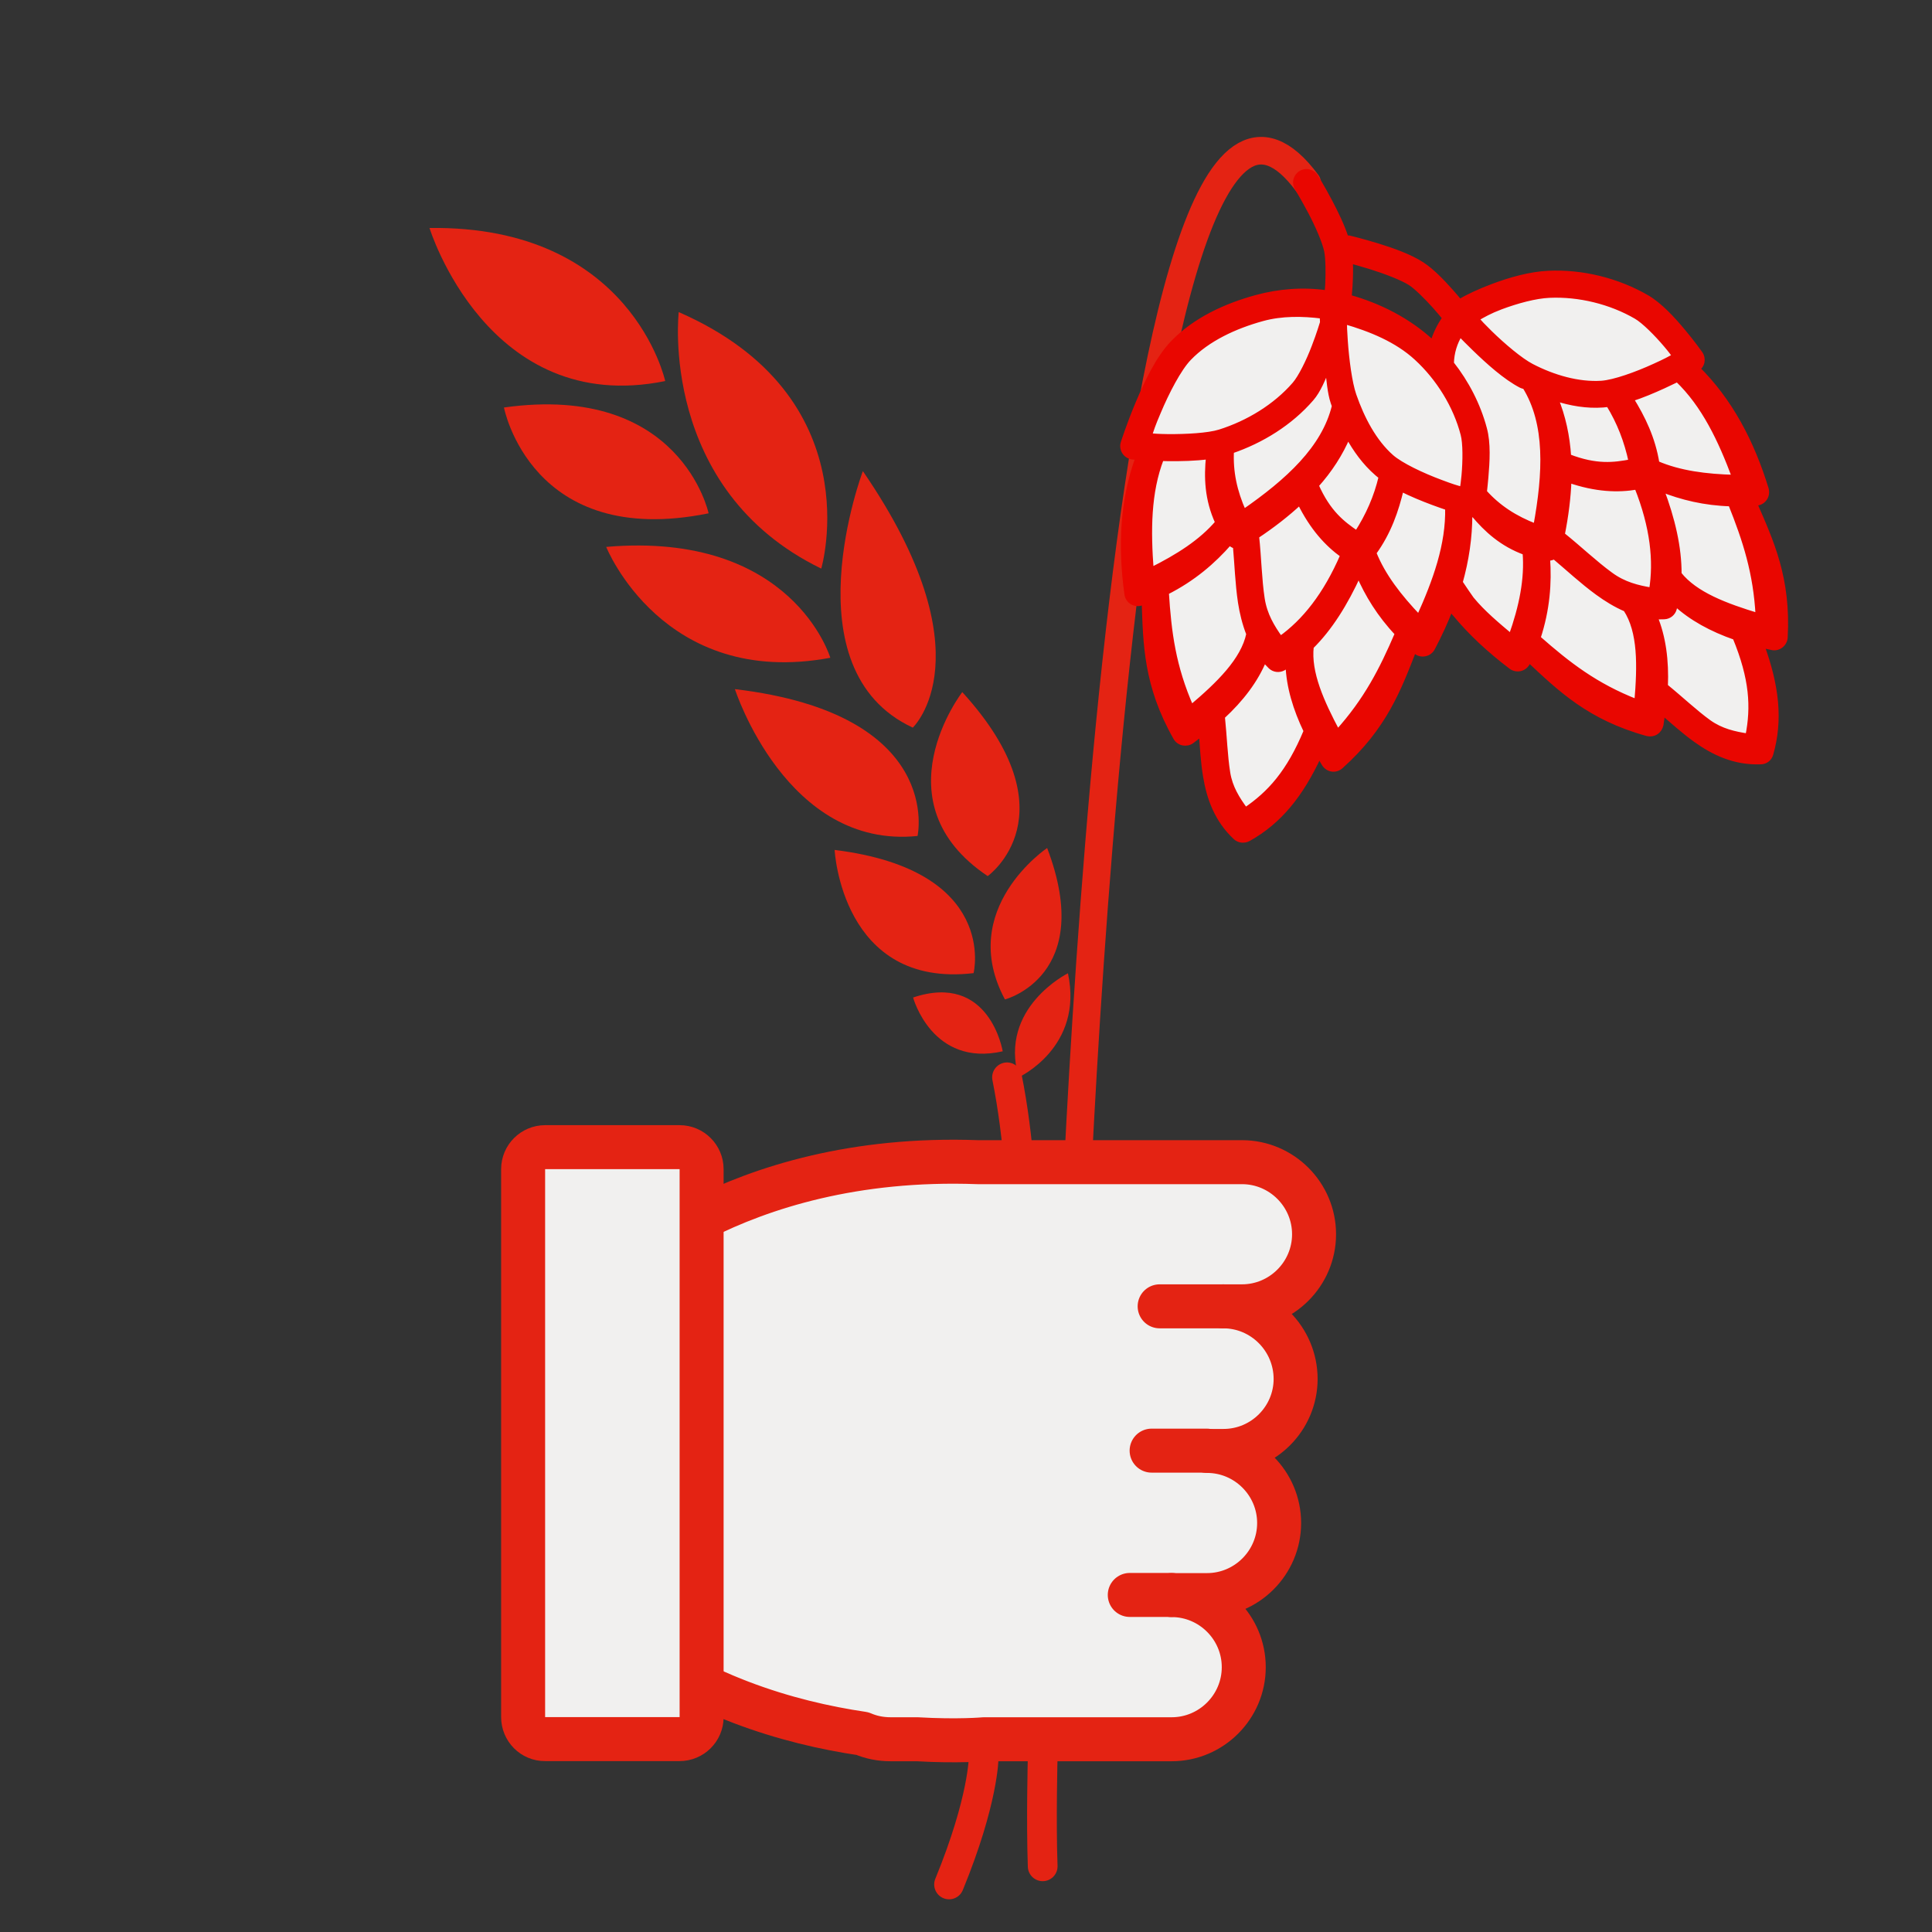
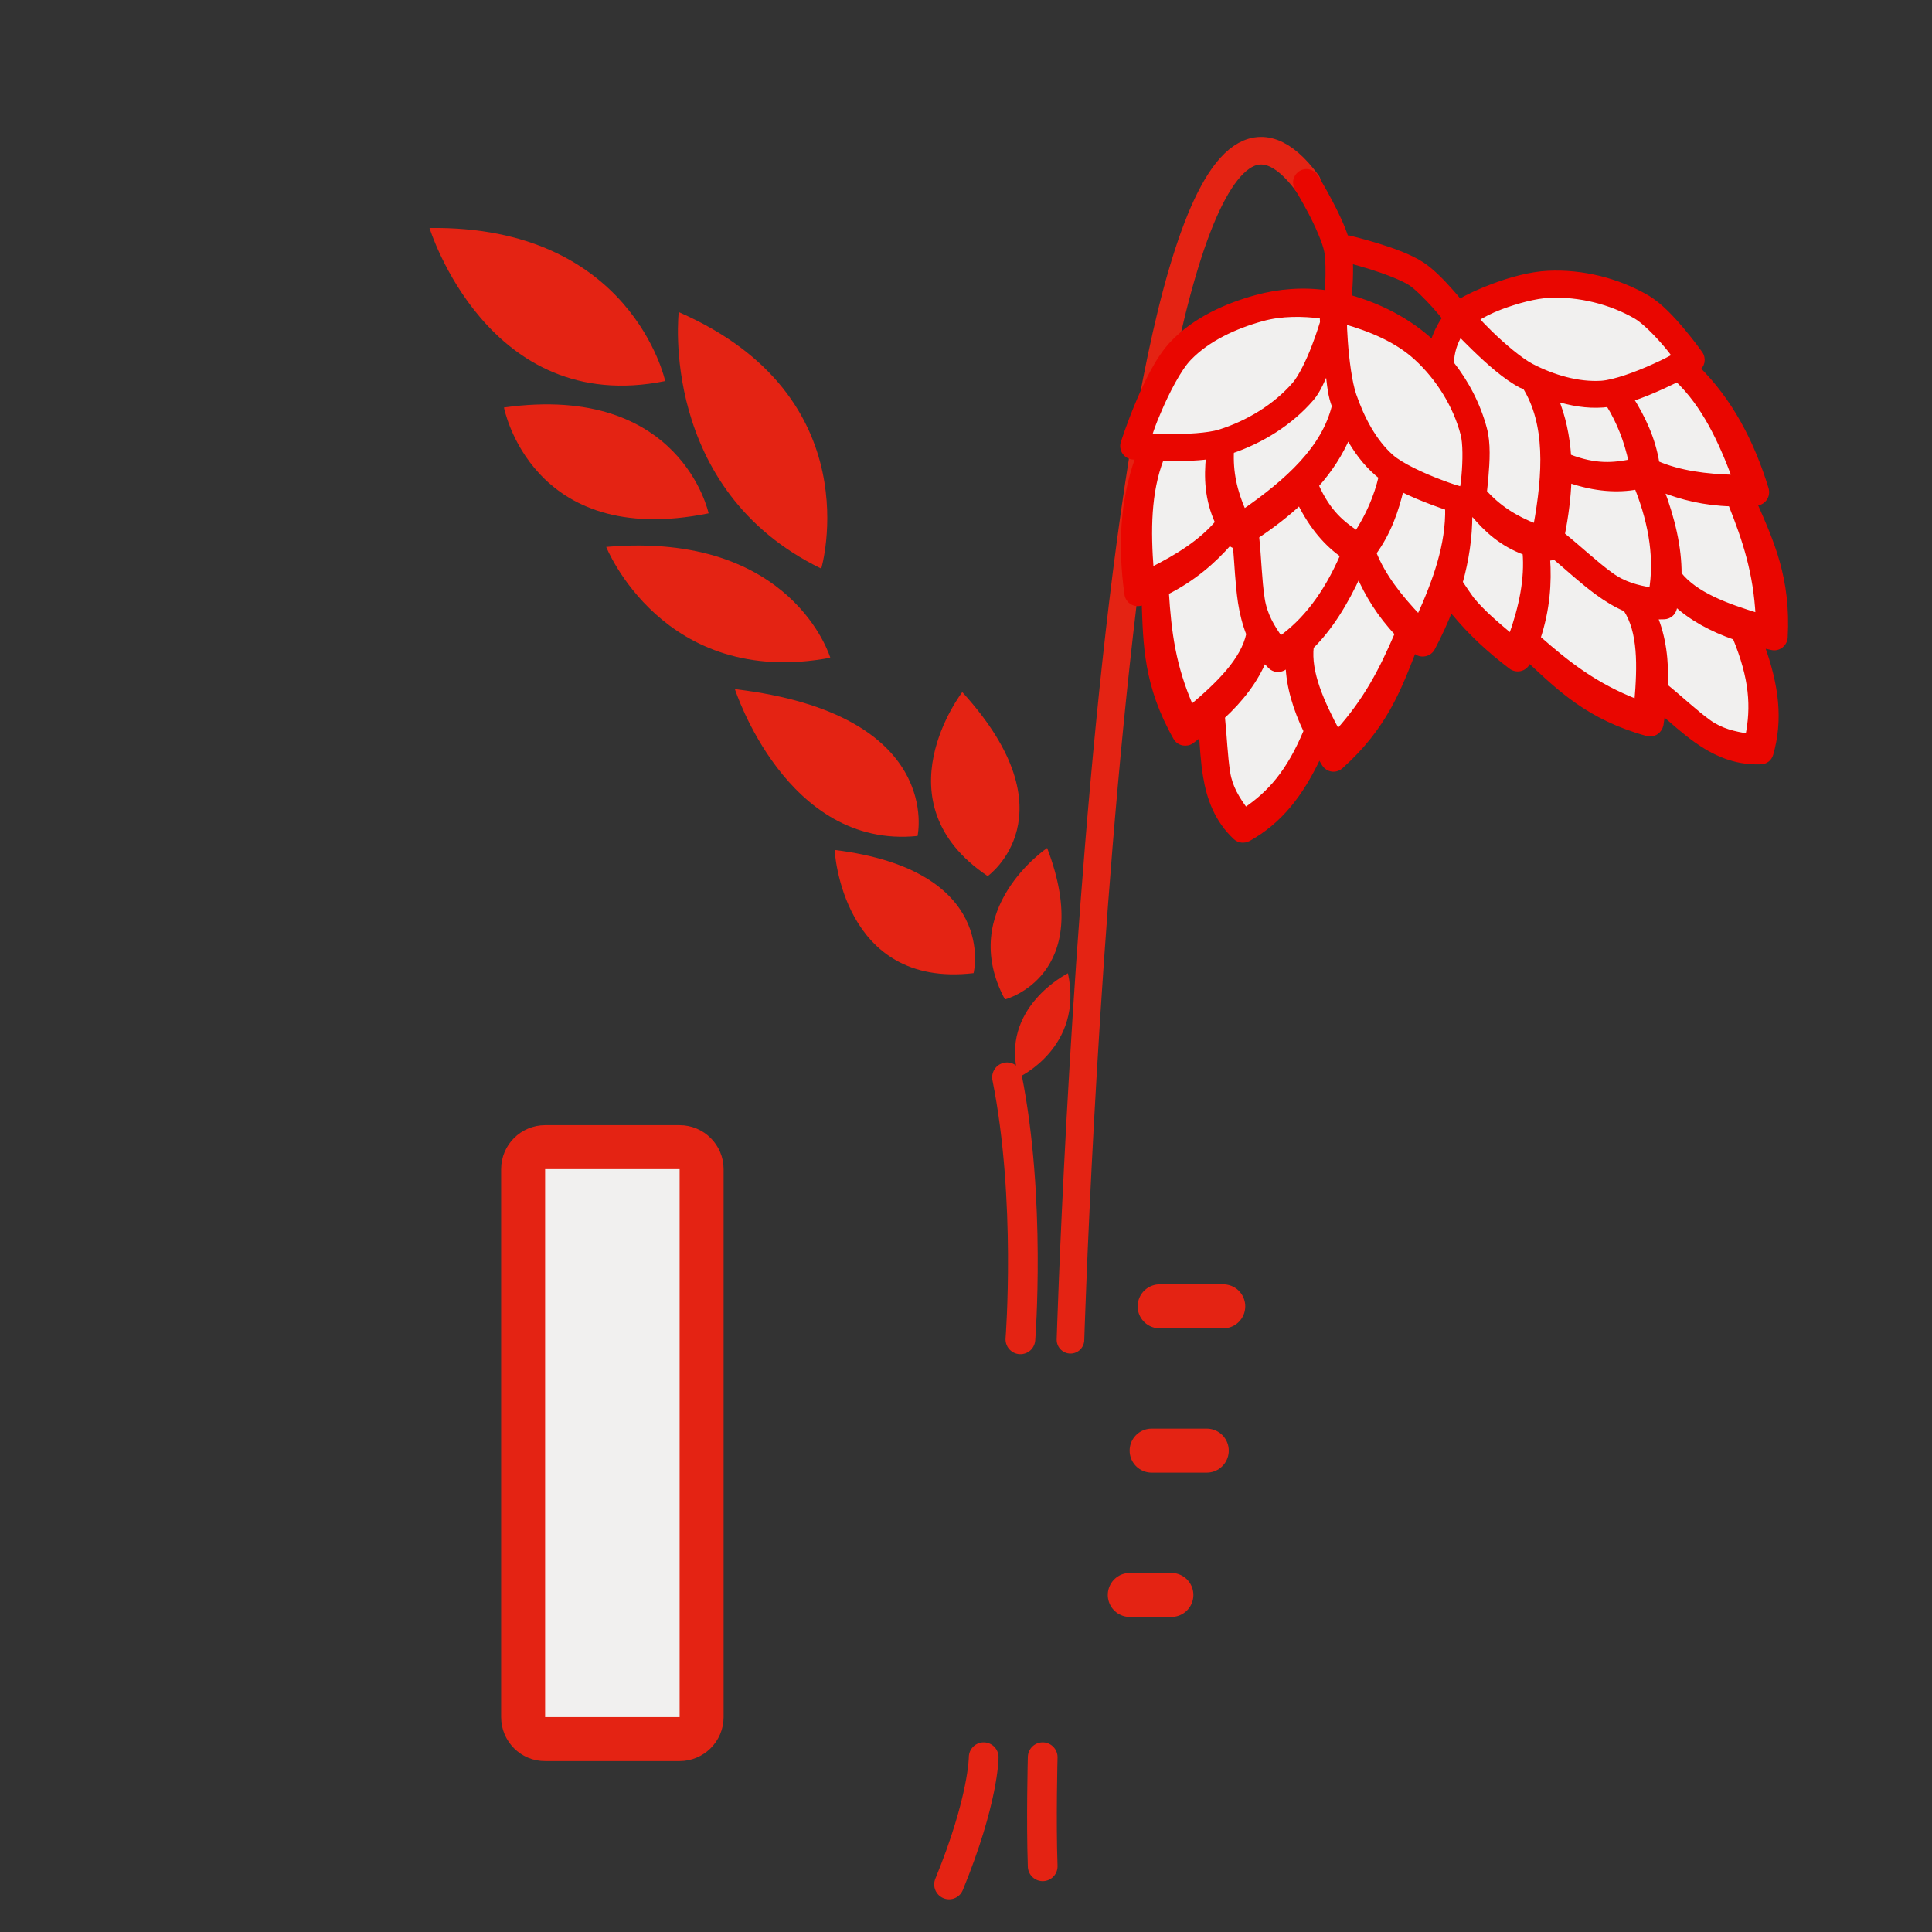
<svg xmlns="http://www.w3.org/2000/svg" version="1.1" id="Ebene_2" x="0px" y="0px" viewBox="0 0 130 130" style="enable-background:new 0 0 130 130;" xml:space="preserve">
  <rect x="0" y="0" width="130" height="130" fill="#333333" stroke="none" />
  <style type="text/css">
	.st0{fill:#F1F0EF;stroke:#E42313;stroke-width:2.576;stroke-miterlimit:10;}
	.st1{fill:#F1F0EF;stroke:#E42313;stroke-width:2.576;stroke-linecap:round;stroke-linejoin:round;stroke-miterlimit:10;}
	.st2{fill:#F1F0EF;stroke:#E42313;stroke-width:2.669;stroke-miterlimit:10;}
	.st3{fill:#F1F0EF;stroke:#E42313;stroke-width:2.576;stroke-linecap:round;stroke-miterlimit:10;}
	.st4{fill:none;stroke:#E42313;stroke-width:1.856;stroke-linecap:round;stroke-miterlimit:10;}
	.st5{fill:#F1F0EF;}
	.st6{fill:#E90600;stroke:#E90600;stroke-width:0.36;stroke-miterlimit:10;}
	.st7{fill:#E42313;}
	.st8{fill:none;stroke:#E42313;stroke-width:2;stroke-linecap:round;stroke-miterlimit:10;}
	.st9{fill:#F1F0EF;stroke:#E42313;stroke-width:2.96;stroke-linecap:round;stroke-linejoin:round;stroke-miterlimit:10;}
	.st10{fill:none;stroke:#E42313;stroke-width:2.96;stroke-linecap:round;stroke-linejoin:round;stroke-miterlimit:10;}
	.st11{fill:#E42313;stroke:#F1F0EF;stroke-width:0.5;stroke-linecap:round;stroke-linejoin:round;stroke-miterlimit:10;}
	.st12{fill:#E42313;stroke:#E42313;stroke-miterlimit:10;}
	.st13{fill:#1B1B1A;}
	.st14{fill:none;stroke:#E42313;stroke-width:2.576;stroke-linecap:round;stroke-linejoin:round;stroke-miterlimit:10;}
	.st15{fill:none;stroke:#E42313;stroke-width:2.5;stroke-linecap:round;stroke-linejoin:round;stroke-miterlimit:10;}
</style>
  <g>
    <path class="st4" d="M72.03,90.15c0,0,2.87-95.49,15.93-77.83" />
    <g>
      <polygon class="st5" points="77.33,29.32 79.75,23.06 87.67,20.01 93.08,21.81 96.33,24.19 98.38,21.55 103.74,18.92 109,20.37     112.97,23.14 113.84,25.4 118.06,32.01 117.39,33.52 119.01,39.38 117.96,42.8 118.75,46.71 118,50.06 111,46.59 110.36,48.72     102.9,44.4 97.21,39.5 95.28,42.62 90.75,49.13 85.49,53.81 83.52,55.34 80.68,48.29 78.98,47.6 77.05,37   " />
      <path class="st6" d="M119.14,50.74c0.65-2.27,0.41-4.55-0.61-7.34c0.23,0.06,0.46,0.11,0.69,0.16c0.21,0.05,0.43,0,0.6-0.13    c0.17-0.13,0.28-0.33,0.29-0.54c0.22-3.96-0.93-6.43-2.07-9.04c0.06,0,0.11,0,0.17-0.01c0.22-0.02,0.41-0.14,0.53-0.32    c0.12-0.18,0.15-0.41,0.09-0.62c-0.96-3.14-2.42-5.92-4.62-8.1c0.15-0.1,0.26-0.25,0.3-0.43c0.04-0.2,0-0.41-0.12-0.58    c0,0-0.5-0.71-1.18-1.52c-0.68-0.81-1.51-1.72-2.39-2.24c-1.98-1.15-4.36-1.74-6.65-1.63l0,0c-1.21,0.06-2.54,0.43-3.73,0.88    c-0.88,0.33-1.65,0.69-2.23,1.03c-0.16-0.2-0.36-0.43-0.59-0.69c-0.57-0.64-1.26-1.37-1.95-1.82c-0.82-0.53-1.98-0.94-2.99-1.25    c-1.01-0.31-1.84-0.51-1.84-0.51l0,0c-0.04-0.01-0.09-0.02-0.14-0.02l0,0c-0.05,0-0.09,0.01-0.13,0.02    c-0.26-0.82-0.69-1.7-1.09-2.46c-0.49-0.93-0.94-1.66-0.94-1.66c-0.11-0.19-0.31-0.32-0.53-0.36l0,0    c-0.28-0.04-0.55,0.09-0.71,0.33c-0.15,0.24-0.15,0.54,0,0.78c0,0,0.42,0.69,0.89,1.58c0.47,0.89,0.96,2,1.09,2.64    c0.1,0.49,0.11,1.47,0.07,2.27c-0.01,0.2-0.03,0.39-0.04,0.56c-1.6-0.24-3.25-0.11-4.78,0.31c-2.01,0.55-4.09,1.48-5.61,3.06    c-0.98,1.02-1.75,2.66-2.35,4.08c-0.6,1.43-0.98,2.63-0.98,2.63c-0.07,0.21-0.03,0.44,0.09,0.62c0.12,0.18,0.32,0.3,0.54,0.32    c0,0,0.14,0.01,0.37,0.03c-1.05,2.88-1.2,5.99-0.75,9.21c0.03,0.22,0.16,0.41,0.34,0.52c0.19,0.11,0.42,0.14,0.62,0.06    c0.07-0.03,0.13-0.06,0.2-0.08c0.1,2.87,0.12,5.62,2.12,9.15c0.1,0.18,0.28,0.31,0.48,0.35c0.2,0.04,0.42,0,0.58-0.12    c0.23-0.17,0.45-0.34,0.67-0.51c0.07,0.96,0.12,1.93,0.28,2.88c0.24,1.47,0.76,2.93,2.01,4.1c0.23,0.22,0.58,0.25,0.86,0.1    c2.06-1.15,3.51-2.92,4.76-5.62c0.12,0.2,0.24,0.4,0.36,0.6l0,0c0.12,0.18,0.3,0.3,0.51,0.33c0.21,0.03,0.42-0.04,0.58-0.18    c2.95-2.64,3.89-5.19,4.93-7.85c0.05,0.04,0.08,0.08,0.13,0.12l0,0c0.17,0.14,0.39,0.2,0.61,0.15c0.22-0.04,0.4-0.18,0.5-0.37    c0.47-0.89,0.88-1.78,1.23-2.69c0.08,0.12,0.16,0.23,0.23,0.31l0,0l0.01,0c1.09,1.33,2.38,2.52,3.83,3.62    c0.17,0.13,0.4,0.18,0.61,0.13c0.21-0.05,0.39-0.19,0.49-0.39c0.03-0.07,0.06-0.14,0.09-0.21c2.1,1.96,4.06,3.89,7.97,4.97l0,0    c0.2,0.05,0.41,0.02,0.58-0.09c0.17-0.11,0.29-0.29,0.33-0.49c0.05-0.28,0.08-0.56,0.12-0.84c0.73,0.63,1.45,1.28,2.23,1.84    c1.21,0.87,2.62,1.54,4.34,1.48l0,0C118.78,51.26,119.05,51.05,119.14,50.74z M116.46,33.89c0.99,2.47,1.7,4.66,1.85,7.55    c-2.2-0.67-4.25-1.43-5.34-2.81c0.01-1.77-0.43-3.69-1.2-5.72C113.16,33.46,114.69,33.84,116.46,33.89z M105.11,35.98    c0.25-1.26,0.41-2.49,0.45-3.68c1.83,0.63,3.31,0.68,4.59,0.46c1.08,2.71,1.31,5,0.99,6.96c-0.95-0.16-1.87-0.38-2.77-1.04    C107.31,37.91,106.26,36.9,105.11,35.98z M92.43,37.2c1.01-1.39,1.51-2.87,1.85-4.31c0.7,0.35,1.45,0.66,2.15,0.92    c0.35,0.13,0.69,0.25,0.99,0.35c0.06,2.5-0.83,4.95-1.94,7.4C94.14,40.16,93.04,38.74,92.43,37.2z M86.15,42.99    c-0.56-0.79-1.06-1.6-1.23-2.7c-0.2-1.29-0.22-2.75-0.38-4.22c1.07-0.71,2.05-1.47,2.92-2.28c0.85,1.73,1.86,2.82,2.91,3.57    C89.21,40.05,87.77,41.84,86.15,42.99z M98.46,29.22c0.16,0.59,0.15,1.8,0.06,2.79c-0.05,0.52-0.07,0.61-0.12,0.94    c-0.41-0.12-0.67-0.19-1.46-0.49c-1.24-0.46-2.68-1.14-3.32-1.7c-1.17-1.03-1.98-2.58-2.53-4.16c-0.29-0.84-0.49-2.38-0.58-3.67    c-0.05-0.73-0.05-0.89-0.06-1.31l0,0c1.78,0.51,3.56,1.24,4.88,2.46C96.8,25.43,97.96,27.29,98.46,29.22z M90.7,29.32    c0.51,0.93,1.14,1.81,1.96,2.52c0.09,0.08,0.19,0.16,0.29,0.23c-0.32,1.37-0.87,2.62-1.65,3.83c-0.98-0.67-1.93-1.39-2.75-3.24    C89.46,31.65,90.19,30.53,90.7,29.32z M88.23,26.82c0.48-0.55,0.78-1.34,1.1-2.09c0.11,0.82,0.16,1.67,0.38,2.33    c0.03,0.08,0.06,0.17,0.09,0.26c-0.69,2.85-3.13,5.07-6.12,7.14c-0.63-1.41-0.9-2.72-0.83-4.12    C84.88,29.65,86.81,28.46,88.23,26.82z M99.87,33.11c0.03-0.29,0.07-0.62,0.1-0.99c0.09-1.06,0.17-2.3-0.1-3.28    c-0.42-1.58-1.2-3.09-2.22-4.38c0.02-0.76,0.23-1.4,0.59-2c0.27,0.28,0.61,0.62,0.98,0.98c0.94,0.91,2.08,1.94,3.14,2.49l0,0    c0.08,0.04,0.16,0.06,0.25,0.07c1.56,2.51,1.4,5.83,0.74,9.43C101.92,34.88,100.8,34.15,99.87,33.11z M107.86,27.24    c0.12-0.01,0.25-0.03,0.38-0.04c0.74,1.2,1.23,2.47,1.53,3.88c-1.16,0.22-2.35,0.38-4.23-0.35c-0.09-1.39-0.37-2.7-0.88-3.93    C105.69,27.13,106.77,27.32,107.86,27.24z M116.73,32.13c-1.94-0.05-3.72-0.28-5.25-0.94c-0.27-1.7-0.96-3.09-1.74-4.35    c0.75-0.24,1.5-0.56,2.18-0.87c0.34-0.16,0.66-0.31,0.95-0.45C114.68,27.25,115.79,29.61,116.73,32.13z M100.97,20.65    c1.09-0.41,2.34-0.75,3.29-0.79l0,0c1.99-0.09,4.12,0.43,5.84,1.43c0.52,0.3,1.38,1.16,2.02,1.92c0.34,0.4,0.39,0.49,0.59,0.75    c-0.38,0.2-0.61,0.34-1.39,0.69c-1.2,0.55-2.7,1.09-3.56,1.15c-1.56,0.1-3.25-0.39-4.71-1.15c-0.75-0.39-1.91-1.37-2.81-2.25    c-0.52-0.51-0.63-0.64-0.91-0.95C99.8,21.18,100.23,20.93,100.97,20.65z M90.85,17.54c0.32,0.09,0.83,0.23,1.41,0.41    c0.96,0.3,2.09,0.73,2.64,1.08c0.42,0.27,1.11,0.96,1.65,1.56c0.27,0.31,0.51,0.59,0.68,0.8c-0.35,0.52-0.64,1.08-0.82,1.71    c-0.03-0.03-0.06-0.06-0.09-0.09c-1.56-1.44-3.52-2.44-5.55-3c0.02-0.23,0.04-0.49,0.06-0.77C90.86,18.7,90.88,18.1,90.85,17.54z     M77.93,27.73c0.57-1.36,1.39-2.94,2.07-3.64c1.25-1.3,3.09-2.15,4.94-2.66c1.31-0.36,2.71-0.34,4.04-0.17l0,0    c0,0.09,0.02,0.3,0.02,0.44c-0.03,0.08-0.22,0.75-0.57,1.65c-0.36,0.95-0.9,2.05-1.31,2.52c-1.29,1.49-3.14,2.61-5.05,3.21    c-0.77,0.24-2.26,0.32-3.49,0.31c-0.7-0.01-0.85-0.03-1.26-0.06C77.48,28.87,77.56,28.59,77.93,27.73z M77.45,38.37    c-0.2-2.65-0.2-5.23,0.69-7.53c0.14,0,0.28,0.01,0.43,0.01c0.88,0.01,1.86-0.01,2.76-0.13c-0.14,1.36-0.11,2.86,0.62,4.44    C80.84,36.47,79.26,37.47,77.45,38.37z M78.47,39.85c1.81-0.91,3.16-2.08,4.27-3.35c0.11,0.12,0.25,0.21,0.4,0.24    c0.11,1.23,0.15,2.52,0.34,3.79c0.11,0.72,0.29,1.44,0.56,2.13c-0.37,1.77-2.02,3.38-3.89,4.96    C78.93,44.85,78.64,42.55,78.47,39.85z M83.8,54.52c-0.56-0.76-1.04-1.52-1.2-2.52c-0.18-1.13-0.22-2.42-0.36-3.78    c1.27-1.17,2.25-2.45,2.82-3.85c0.14,0.16,0.29,0.32,0.45,0.48l0,0c0.23,0.21,0.57,0.25,0.85,0.09c0.11-0.06,0.21-0.14,0.32-0.21    c0.05,1.47,0.5,2.96,1.22,4.46C86.74,51.98,85.45,53.4,83.8,54.52z M90,49.28c-1.08-2.03-1.98-4.02-1.78-5.77    c1.26-1.24,2.3-2.91,3.2-4.88c0.59,1.37,1.41,2.72,2.62,4C92.99,45.08,91.94,47.13,90,49.28z M99.03,40.34l-0.01-0.01    c-0.11-0.14-0.53-0.77-0.78-1.14c0.42-1.5,0.65-3.02,0.65-4.57c0.09,0.02,0.19,0.02,0.28,0c0.85,1.01,1.89,1.98,3.46,2.55    c0.15,1.78-0.23,3.66-0.95,5.67C100.73,42.04,99.77,41.24,99.03,40.34z M103.48,42.93c0.63-1.92,0.76-3.7,0.64-5.38    c0.17,0.01,0.33-0.03,0.46-0.11c0.94,0.79,1.89,1.68,2.92,2.43c0.59,0.43,1.22,0.82,1.9,1.11c1,1.52,0.96,3.81,0.75,6.26    C107.35,46.15,105.51,44.72,103.48,42.93z M114.98,48.61c-0.93-0.67-1.86-1.56-2.93-2.43c0.07-1.72-0.13-3.31-0.71-4.7    c0.21,0.02,0.42,0.02,0.64,0.01l0,0c0.32-0.01,0.59-0.23,0.67-0.54c0.03-0.12,0.05-0.24,0.08-0.36c1.08,1,2.45,1.74,4.03,2.29    c1.15,2.79,1.25,4.7,0.86,6.66C116.69,49.4,115.81,49.2,114.98,48.61z" />
    </g>
  </g>
  <g>
    <path class="st7" d="M49.45,46.37c14.12,1.68,12.29,9.88,12.29,9.88C52.92,57.16,49.45,46.37,49.45,46.37z" />
-     <path class="st7" d="M58.06,31.7c8.51,12.39,3.36,17.26,3.36,17.26C53.01,45.06,58.06,31.7,58.06,31.7z" />
    <path class="st7" d="M40.79,36.8c12.55-1.08,15.08,7.46,15.08,7.46C44.61,46.36,40.79,36.8,40.79,36.8z" />
    <path class="st7" d="M33.91,27.42c11.92-1.67,13.77,7.12,13.77,7.12C35.73,36.97,33.91,27.42,33.91,27.42z" />
    <path class="st7" d="M28.9,15.34c13.6-0.18,15.86,10.3,15.86,10.3C32.81,28.07,28.9,15.34,28.9,15.34z" />
    <path class="st7" d="M45.67,21c13.01,5.68,9.59,17.26,9.59,17.26C44.3,32.93,45.67,21,45.67,21z" />
    <path class="st7" d="M64.75,46.57c7.52,8.25,1.71,12.38,1.71,12.38C59.03,53.97,64.75,46.57,64.75,46.57z" />
    <path class="st7" d="M56.16,57.19c11.07,1.37,9.35,8.29,9.35,8.29C56.63,66.52,56.16,57.19,56.16,57.19z" />
-     <path class="st7" d="M61.44,67.12c5.16-1.73,6.03,3.62,6.03,3.62C62.71,71.82,61.44,67.12,61.44,67.12z" />
-     <path class="st7" d="M71.86,65.49c1.07,4.99-3.32,7-3.32,7C67.19,67.8,71.86,65.49,71.86,65.49z" />
+     <path class="st7" d="M71.86,65.49c1.07,4.99-3.32,7-3.32,7C67.19,67.8,71.86,65.49,71.86,65.49" />
    <path class="st7" d="M70.46,57.06c3.28,8.61-2.84,10.19-2.84,10.19C64.35,61.16,70.46,57.06,70.46,57.06z" />
    <path class="st8" d="M68.66,90.12c0,0,0.74-9.45-0.9-17.63" />
  </g>
  <path class="st8" d="M66.19,118.24c0,0,0,2.88-2.33,8.56" />
  <path class="st8" d="M70.16,118.24c0,0-0.11,4.28,0,7.34" />
  <g>
-     <path class="st9" d="M82.31,87.9h1.26c2.67,0,4.85-2.18,4.85-4.85s-2.18-4.85-4.85-4.85H65.79c-16.64-0.61-24.86,8.07-24.86,8.07   s-10.5,14.57,0.28,23.34c5.49,4.47,11.87,6.31,16.82,7.04c0.58,0.25,1.22,0.38,1.89,0.38h1.79c2.75,0.16,4.51,0,4.51,0h12.62   c2.67,0,4.85-2.18,4.85-4.85s-2.18-4.85-4.85-4.85h2.38c2.67,0,4.85-2.18,4.85-4.85s-2.18-4.85-4.85-4.85h1.11   c2.67,0,4.85-2.18,4.85-4.85v0C87.17,90.08,84.98,87.9,82.31,87.9z" />
    <line class="st10" x1="82.31" y1="87.9" x2="78.03" y2="87.9" />
    <line class="st10" x1="81.2" y1="97.61" x2="77.49" y2="97.61" />
    <line class="st10" x1="78.82" y1="107.32" x2="76.02" y2="107.32" />
    <g>
      <path class="st9" d="M35.2,115.54l0-36.87c0-0.82,0.67-1.48,1.48-1.48h9.05c0.82,0,1.48,0.67,1.48,1.48l0,36.87    c0,0.82-0.67,1.48-1.48,1.48h-9.05C35.86,117.03,35.2,116.36,35.2,115.54z" />
    </g>
  </g>
</svg>